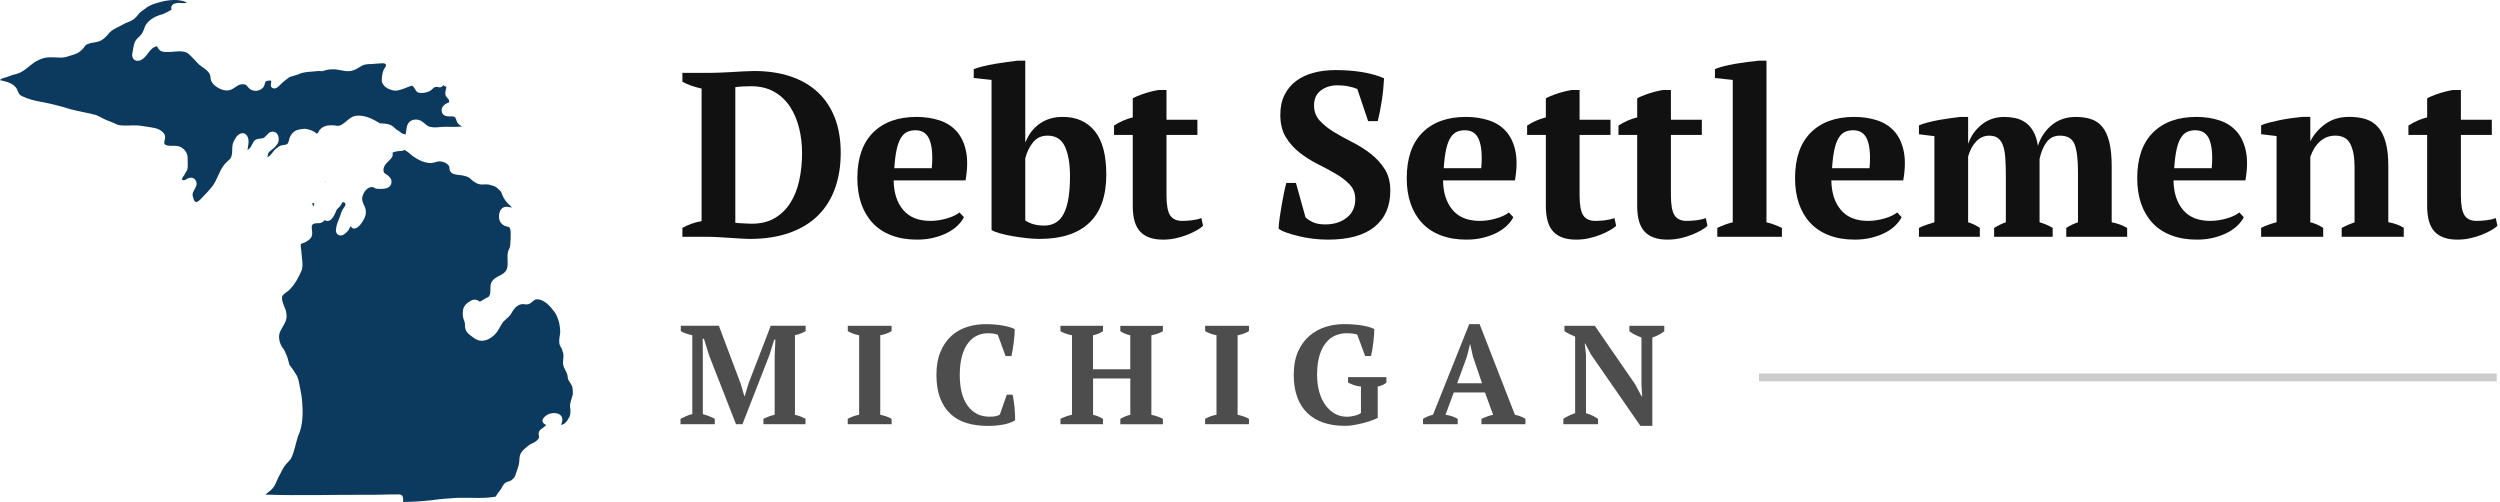
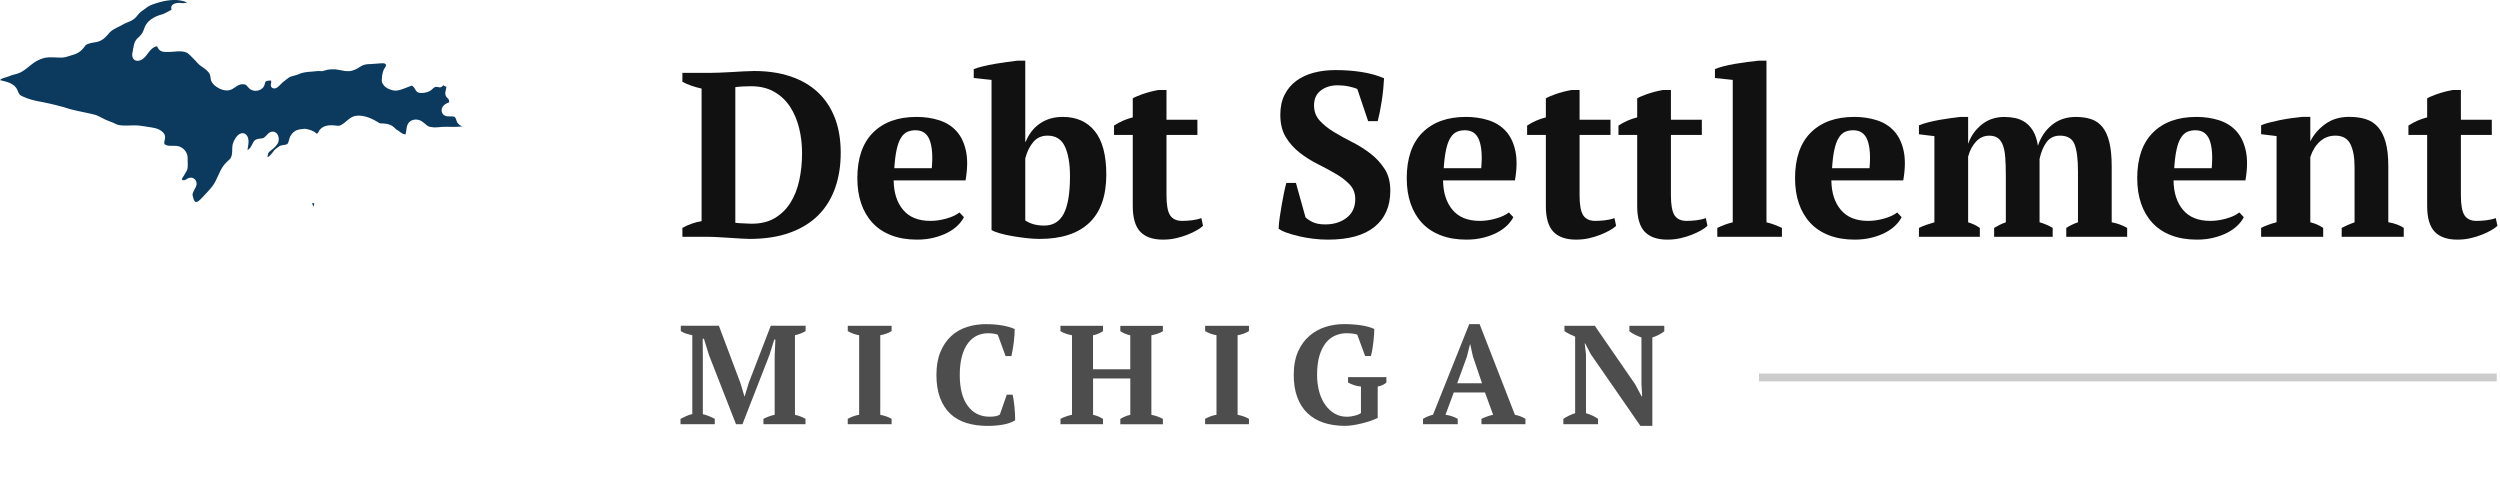
<svg xmlns="http://www.w3.org/2000/svg" id="Layer_2" data-name="Layer 2" viewBox="0 0 640.47 128.6">
  <defs>
    <style>      .cls-1 {        fill: #ccc;      }      .cls-1, .cls-2, .cls-3, .cls-4 {        stroke-width: 0px;      }      .cls-2 {        fill: #111;      }      .cls-3 {        fill: #0b3a5e;      }      .cls-4 {        fill: #4d4d4d;      }    </style>
  </defs>
  <g id="Layer_1-2" data-name="Layer 1">
    <g>
      <g>
        <path class="cls-2" d="M174.82,60.67v-2.28c.68-.4,1.44-.75,2.28-1.05.84-.3,1.72-.53,2.64-.69V22.69c-.92-.2-1.81-.45-2.67-.75-.86-.3-1.61-.63-2.25-.99v-2.28h6.96c.68,0,1.52-.02,2.52-.06,1-.04,2.04-.09,3.12-.15,1.08-.06,2.13-.12,3.15-.18s1.89-.09,2.61-.09c3.48,0,6.59.46,9.33,1.38,2.74.92,5.06,2.26,6.96,4.02,1.9,1.76,3.36,3.94,4.38,6.54,1.02,2.6,1.53,5.6,1.53,9s-.48,6.34-1.44,9.06c-.96,2.72-2.4,5.04-4.32,6.96s-4.35,3.41-7.29,4.47c-2.94,1.06-6.39,1.59-10.35,1.59-.52,0-1.22-.03-2.1-.09-.88-.06-1.82-.12-2.82-.18-1-.06-2-.12-3-.18-1-.06-1.88-.09-2.64-.09h-6.6ZM192.4,22.09c-.72,0-1.44.02-2.16.06-.72.04-1.34.1-1.86.18v34.74c.16.04.44.07.84.09.4.02.81.04,1.23.06.42.02.83.04,1.23.06.4.02.7.03.9.03,2.32,0,4.29-.48,5.91-1.44s2.95-2.26,3.99-3.9c1.04-1.64,1.8-3.56,2.28-5.76.48-2.2.72-4.54.72-7.02,0-2.2-.25-4.32-.75-6.36-.5-2.04-1.27-3.86-2.31-5.46-1.04-1.6-2.39-2.88-4.05-3.84-1.66-.96-3.65-1.44-5.97-1.44Z" />
        <path class="cls-2" d="M246.94,55.63c-.32.68-.83,1.37-1.53,2.07-.7.7-1.56,1.32-2.58,1.86s-2.2.98-3.54,1.32c-1.34.34-2.79.51-4.35.51-2.48,0-4.68-.37-6.6-1.11s-3.52-1.8-4.8-3.18c-1.28-1.38-2.25-3.03-2.91-4.95-.66-1.92-.99-4.08-.99-6.48,0-5.12,1.34-9.02,4.02-11.7,2.68-2.68,6.4-4.02,11.16-4.02,2.04,0,3.95.28,5.73.84,1.78.56,3.26,1.48,4.44,2.76,1.18,1.28,2,2.96,2.46,5.04.46,2.08.43,4.62-.09,7.62h-18.42c.04,3.16.85,5.68,2.43,7.56,1.58,1.88,3.91,2.82,6.99,2.82,1.32,0,2.69-.2,4.11-.6,1.42-.4,2.53-.92,3.33-1.56l1.14,1.2ZM234.54,33.37c-.79,0-1.5.14-2.12.42-.62.28-1.15.79-1.61,1.53-.46.74-.82,1.74-1.1,3-.28,1.26-.48,2.85-.6,4.77h9.6c.28-3.12.1-5.52-.54-7.2-.64-1.68-1.85-2.52-3.64-2.52Z" />
        <path class="cls-2" d="M254.02,20.47l-4.56-.48v-2.28c.6-.24,1.39-.48,2.37-.72.98-.24,2-.45,3.06-.63,1.06-.18,2.1-.34,3.12-.48,1.02-.14,1.89-.25,2.61-.33h2.04v20.76h.12c.8-2,2.02-3.56,3.66-4.68,1.64-1.12,3.58-1.68,5.82-1.68,3.52,0,6.26,1.22,8.22,3.66,1.96,2.44,2.94,6.14,2.94,11.1,0,5.48-1.45,9.6-4.35,12.36-2.9,2.76-7.15,4.14-12.75,4.14-1,0-2.12-.07-3.36-.21-1.24-.14-2.44-.31-3.6-.51-1.16-.2-2.23-.44-3.21-.72-.98-.28-1.69-.56-2.13-.84V20.47ZM268.36,34.75c-1.52,0-2.74.55-3.66,1.65-.92,1.1-1.6,2.49-2.04,4.17v15.9c.56.4,1.25.72,2.07.96.82.24,1.75.36,2.79.36,2.28,0,3.95-1.02,5.01-3.06,1.06-2.04,1.59-5.24,1.59-9.6,0-3.16-.43-5.68-1.29-7.56-.86-1.88-2.35-2.82-4.47-2.82Z" />
        <path class="cls-2" d="M285.4,32.17c1.52-.99,3.12-1.68,4.8-2.1v-4.86c.32-.24,1.11-.59,2.37-1.05,1.26-.46,2.67-.83,4.23-1.11h2.04v7.62h7.92v3.9h-7.92v15.46c0,2.47.31,4.18.93,5.13.62.95,1.65,1.43,3.09,1.43.72,0,1.53-.05,2.43-.15.9-.1,1.73-.29,2.49-.57l.42,1.98c-.36.36-.89.74-1.59,1.14-.7.4-1.5.78-2.4,1.14s-1.88.66-2.94.9c-1.06.24-2.17.36-3.33.36-2.6,0-4.54-.68-5.82-2.03-1.28-1.35-1.92-3.54-1.92-6.57v-18.22h-4.8v-2.4Z" />
        <path class="cls-2" d="M334.48,55.69c.44.44,1.06.85,1.86,1.23.8.38,1.86.57,3.18.57,2.2,0,4.03-.57,5.49-1.71,1.46-1.14,2.19-2.73,2.19-4.77,0-1.48-.47-2.72-1.41-3.72-.94-1-2.13-1.92-3.57-2.76-1.44-.84-2.98-1.67-4.62-2.49-1.64-.82-3.18-1.79-4.62-2.91-1.44-1.12-2.63-2.45-3.57-3.99-.94-1.54-1.41-3.45-1.41-5.73,0-1.96.36-3.66,1.08-5.1.72-1.44,1.71-2.63,2.97-3.57,1.26-.94,2.75-1.64,4.47-2.1,1.72-.46,3.58-.69,5.58-.69,2.44,0,4.71.17,6.81.51,2.1.34,3.99.87,5.67,1.59-.04.8-.11,1.72-.21,2.76-.1,1.04-.23,2.07-.39,3.09-.16,1.02-.33,1.98-.51,2.88-.18.9-.35,1.65-.51,2.25h-2.46l-2.77-8.22c-.48-.24-1.2-.46-2.14-.66-.94-.2-1.92-.3-2.92-.3-1.69,0-3.12.44-4.28,1.32-1.17.88-1.75,2.16-1.75,3.84,0,1.52.48,2.81,1.44,3.87.96,1.06,2.17,2.03,3.61,2.91,1.44.88,3.02,1.75,4.72,2.61,1.71.86,3.28,1.85,4.72,2.97,1.44,1.12,2.65,2.43,3.61,3.93s1.44,3.35,1.44,5.55c0,4-1.35,7.09-4.05,9.27-2.7,2.18-6.67,3.27-11.91,3.27-1.28,0-2.57-.08-3.87-.24-1.3-.16-2.53-.38-3.69-.66-1.16-.28-2.19-.58-3.09-.9-.9-.32-1.57-.66-2.01-1.02.04-.92.14-1.91.3-2.97.16-1.06.33-2.12.51-3.18.18-1.06.37-2.07.57-3.03.2-.96.4-1.8.6-2.52h2.46l2.46,8.82Z" />
        <path class="cls-2" d="M387.69,55.63c-.32.68-.83,1.37-1.53,2.07-.7.7-1.56,1.32-2.58,1.86-1.02.54-2.2.98-3.54,1.32s-2.79.51-4.35.51c-2.48,0-4.68-.37-6.6-1.11s-3.52-1.8-4.8-3.18c-1.28-1.38-2.25-3.03-2.91-4.95-.66-1.92-.99-4.08-.99-6.48,0-5.12,1.34-9.02,4.02-11.7,2.68-2.68,6.4-4.02,11.16-4.02,2.04,0,3.95.28,5.73.84,1.78.56,3.26,1.48,4.44,2.76,1.18,1.28,2,2.96,2.46,5.04.46,2.08.43,4.62-.09,7.62h-18.42c.04,3.16.85,5.68,2.43,7.56,1.58,1.88,3.91,2.82,6.99,2.82,1.32,0,2.69-.2,4.11-.6,1.42-.4,2.53-.92,3.33-1.56l1.14,1.2ZM375.3,33.37c-.79,0-1.5.14-2.12.42-.62.28-1.15.79-1.61,1.53-.46.74-.83,1.74-1.1,3-.28,1.26-.48,2.85-.6,4.77h9.6c.28-3.12.1-5.52-.54-7.2-.64-1.68-1.85-2.52-3.64-2.52Z" />
        <path class="cls-2" d="M391.23,32.17c1.52-.99,3.12-1.68,4.8-2.1v-4.86c.32-.24,1.11-.59,2.37-1.05,1.26-.46,2.67-.83,4.23-1.11h2.04v7.62h7.92v3.9h-7.92v15.46c0,2.47.31,4.18.93,5.13.62.95,1.65,1.43,3.09,1.43.72,0,1.53-.05,2.43-.15.9-.1,1.73-.29,2.49-.57l.42,1.98c-.36.36-.89.74-1.59,1.14-.7.4-1.5.78-2.4,1.14-.9.36-1.88.66-2.94.9-1.06.24-2.17.36-3.33.36-2.6,0-4.54-.68-5.82-2.03-1.28-1.35-1.92-3.54-1.92-6.57v-18.22h-4.8v-2.4Z" />
        <path class="cls-2" d="M414.63,32.17c1.52-.99,3.12-1.68,4.8-2.1v-4.86c.32-.24,1.11-.59,2.37-1.05,1.26-.46,2.67-.83,4.23-1.11h2.04v7.62h7.92v3.9h-7.92v15.46c0,2.47.31,4.18.93,5.13.62.95,1.65,1.43,3.09,1.43.72,0,1.53-.05,2.43-.15.9-.1,1.73-.29,2.49-.57l.42,1.98c-.36.36-.89.74-1.59,1.14-.7.4-1.5.78-2.4,1.14-.9.36-1.88.66-2.94.9-1.06.24-2.17.36-3.33.36-2.6,0-4.54-.68-5.82-2.03-1.28-1.35-1.92-3.54-1.92-6.57v-18.22h-4.8v-2.4Z" />
        <path class="cls-2" d="M456.51,60.67h-16.56v-2.28c1.32-.64,2.64-1.12,3.96-1.44V20.47l-4.56-.48v-2.28c.52-.24,1.24-.48,2.16-.72.92-.24,1.91-.45,2.97-.63,1.06-.18,2.12-.34,3.18-.48,1.06-.14,2.01-.25,2.85-.33h2.04v41.4c1.32.32,2.64.8,3.96,1.44v2.28Z" />
        <path class="cls-2" d="M487.17,55.63c-.32.68-.83,1.37-1.53,2.07-.7.7-1.56,1.32-2.58,1.86s-2.2.98-3.54,1.32-2.79.51-4.35.51c-2.48,0-4.68-.37-6.6-1.11s-3.52-1.8-4.8-3.18c-1.28-1.38-2.25-3.03-2.91-4.95-.66-1.92-.99-4.08-.99-6.48,0-5.12,1.34-9.02,4.02-11.7,2.68-2.68,6.4-4.02,11.16-4.02,2.04,0,3.95.28,5.73.84,1.78.56,3.26,1.48,4.44,2.76,1.18,1.28,2,2.96,2.46,5.04.46,2.08.43,4.62-.09,7.62h-18.42c.04,3.16.85,5.68,2.43,7.56,1.58,1.88,3.91,2.82,6.99,2.82,1.32,0,2.69-.2,4.11-.6,1.42-.4,2.53-.92,3.33-1.56l1.14,1.2ZM474.78,33.37c-.79,0-1.5.14-2.12.42-.62.28-1.15.79-1.61,1.53-.46.74-.82,1.74-1.1,3-.28,1.26-.48,2.85-.6,4.77h9.6c.28-3.12.1-5.52-.54-7.2-.64-1.68-1.85-2.52-3.64-2.52Z" />
        <path class="cls-2" d="M525.87,60.67h-15v-2.28c.4-.24.85-.49,1.35-.75.5-.26,1.05-.49,1.65-.69v-11.97c0-1.84-.05-3.41-.15-4.69-.1-1.28-.31-2.34-.63-3.16-.32-.82-.76-1.42-1.32-1.8-.56-.38-1.28-.57-2.16-.57-1.28,0-2.39.49-3.33,1.47-.94.98-1.63,2.28-2.07,3.88v16.84c1.08.32,2.08.8,3,1.44v2.28h-15.6v-2.28c.56-.28,1.18-.54,1.86-.78.68-.24,1.38-.46,2.1-.66v-22.07l-3.96-.48v-2.28c.64-.28,1.43-.54,2.37-.78.94-.24,1.91-.45,2.91-.63,1-.18,1.97-.33,2.91-.45.94-.12,1.73-.22,2.37-.3h2.04v6.78h.06c.64-1.88,1.77-3.48,3.39-4.8,1.62-1.32,3.57-1.98,5.85-1.98.96,0,1.9.1,2.82.3.92.2,1.77.57,2.55,1.11.78.54,1.45,1.29,2.01,2.25.56.96.96,2.2,1.2,3.72.72-2.2,1.92-3.98,3.6-5.34,1.68-1.36,3.72-2.04,6.12-2.04,1.48,0,2.79.19,3.93.57,1.14.38,2.1,1.05,2.88,2.01.78.96,1.37,2.27,1.77,3.91.4,1.64.6,3.73.6,6.25v14.25c1.36.24,2.68.72,3.96,1.44v2.28h-15.6v-2.28c.92-.6,1.92-1.08,3-1.44v-13.05c0-3.13-.29-5.43-.87-6.92-.58-1.48-1.83-2.23-3.75-2.23-1.44,0-2.57.54-3.39,1.62-.82,1.08-1.43,2.53-1.83,4.33v16.24c.68.2,1.29.42,1.83.66.54.24,1.05.5,1.53.78v2.28Z" />
        <path class="cls-2" d="M574.83,55.63c-.32.68-.83,1.37-1.53,2.07-.7.7-1.56,1.32-2.58,1.86-1.02.54-2.2.98-3.54,1.32-1.34.34-2.79.51-4.35.51-2.48,0-4.68-.37-6.6-1.11-1.92-.74-3.52-1.8-4.8-3.18-1.28-1.38-2.25-3.03-2.91-4.95-.66-1.92-.99-4.08-.99-6.48,0-5.12,1.34-9.02,4.02-11.7,2.68-2.68,6.4-4.02,11.16-4.02,2.04,0,3.95.28,5.73.84,1.78.56,3.26,1.48,4.44,2.76,1.18,1.28,2,2.96,2.46,5.04.46,2.08.43,4.62-.09,7.62h-18.42c.04,3.16.85,5.68,2.43,7.56,1.58,1.88,3.91,2.82,6.99,2.82,1.32,0,2.69-.2,4.11-.6,1.42-.4,2.53-.92,3.33-1.56l1.14,1.2ZM562.44,33.37c-.79,0-1.5.14-2.12.42-.62.28-1.15.79-1.61,1.53-.46.74-.83,1.74-1.1,3-.28,1.26-.48,2.85-.6,4.77h9.6c.28-3.12.1-5.52-.54-7.2-.64-1.68-1.85-2.52-3.64-2.52Z" />
        <path class="cls-2" d="M615.81,60.67h-15.9v-2.28c.52-.28,1.03-.53,1.53-.75.5-.22,1.09-.45,1.77-.69v-14.14c0-2.53-.36-4.5-1.08-5.92-.72-1.42-2-2.14-3.84-2.14-1.52,0-2.83.49-3.93,1.47-1.1.98-1.93,2.32-2.49,4v16.72c.64.16,1.21.35,1.71.57.5.22,1.03.51,1.59.87v2.28h-15.9v-2.28c1-.52,2.32-1.01,3.96-1.45v-22.07l-3.96-.48v-2.28c.52-.24,1.2-.47,2.04-.69.84-.22,1.75-.43,2.73-.63.98-.2,1.98-.37,3-.51,1.02-.14,1.95-.25,2.79-.33h2.04v6.18h.06c.84-1.68,2.1-3.13,3.78-4.35,1.68-1.22,3.72-1.83,6.12-1.83,1.56,0,2.96.19,4.2.57,1.24.38,2.29,1.05,3.15,2.01.86.96,1.52,2.25,1.98,3.88.46,1.62.69,3.68.69,6.16v14.37c1.6.28,2.92.76,3.96,1.44v2.28Z" />
        <path class="cls-2" d="M617.01,32.17c1.52-.99,3.12-1.68,4.8-2.1v-4.86c.32-.24,1.11-.59,2.37-1.05,1.26-.46,2.67-.83,4.23-1.11h2.04v7.62h7.92v3.9h-7.92v15.46c0,2.47.31,4.18.93,5.13.62.95,1.65,1.43,3.09,1.43.72,0,1.53-.05,2.43-.15.9-.1,1.73-.29,2.49-.57l.42,1.98c-.36.36-.89.74-1.59,1.14-.7.4-1.5.78-2.4,1.14s-1.88.66-2.94.9c-1.06.24-2.17.36-3.33.36-2.6,0-4.54-.68-5.82-2.03-1.28-1.35-1.92-3.54-1.92-6.57v-18.22h-4.8v-2.4Z" />
      </g>
      <g>
        <path class="cls-4" d="M206.34,108.67h-10.76v-1.37c.48-.24.95-.44,1.4-.61.46-.17.95-.31,1.48-.43v-15.05l.18-4.21h-.29l-1.19,3.85-6.95,17.82h-1.66l-6.91-17.68-1.3-4.21h-.32l.04,4.57v14.76c.46.1.96.25,1.51.47.55.22,1.07.46,1.55.72v1.37h-8.78v-1.37c.38-.19.86-.42,1.42-.68.56-.26,1.1-.44,1.6-.54v-20.2c-.48-.1-.99-.23-1.53-.4s-1.01-.38-1.42-.65v-1.37h9.76l5.51,14.65,1.04,3.46h.04l1.08-3.53,5.62-14.58h8.93v1.37c-.41.24-.85.45-1.31.63-.47.18-.94.32-1.42.41v20.41c.5.1.99.24,1.46.43.47.19.88.38,1.24.58v1.37Z" />
        <path class="cls-4" d="M228.41,108.67h-11.23v-1.37c.96-.53,1.93-.88,2.92-1.04v-20.38c-.48-.07-.98-.2-1.51-.4-.53-.19-1-.41-1.4-.65v-1.37h11.23v1.37c-.43.27-.91.49-1.42.67-.52.18-1.01.31-1.49.38v20.38c.48.1.98.23,1.49.4.52.17.99.38,1.42.65v1.37Z" />
        <path class="cls-4" d="M257.93,101.11h1.48c.1.38.19.85.27,1.39.08.54.16,1.12.22,1.73.06.61.1,1.22.13,1.82s.04,1.14.04,1.62c-.84.53-1.89.9-3.15,1.12-1.26.22-2.55.32-3.87.32-1.99,0-3.8-.25-5.42-.74s-3-1.27-4.14-2.34c-1.14-1.07-2.02-2.42-2.65-4.07-.62-1.64-.94-3.62-.94-5.92s.34-4.24,1.03-5.89c.68-1.64,1.6-2.99,2.75-4.05s2.49-1.83,4.01-2.32c1.52-.49,3.13-.74,4.81-.74,1.58,0,3.02.11,4.3.34,1.28.23,2.33.53,3.15.92,0,.38-.02.88-.05,1.48-.04.6-.1,1.23-.18,1.89-.08.66-.18,1.31-.29,1.94s-.21,1.17-.31,1.6h-1.51l-1.98-5.44c-.22-.12-.56-.22-1.04-.29s-.97-.11-1.48-.11c-.98,0-1.91.2-2.77.59-.86.4-1.63,1.03-2.3,1.89-.67.86-1.2,1.97-1.58,3.33-.38,1.36-.58,2.98-.58,4.88,0,3.43.68,6.07,2.05,7.92,1.37,1.85,3.23,2.77,5.58,2.77.67,0,1.24-.05,1.71-.16.47-.11.79-.26.95-.45l1.76-5.04Z" />
        <path class="cls-4" d="M282.59,108.67h-10.91v-1.37c.41-.22.88-.42,1.42-.61s1.05-.34,1.53-.43v-20.38c-.58-.1-1.13-.24-1.66-.43-.53-.19-.96-.4-1.3-.61v-1.37h10.91v1.37c-.36.24-.76.46-1.21.65-.44.19-.89.32-1.35.4v8.71h9.54v-8.71c-.53-.1-1-.24-1.42-.43-.42-.19-.8-.4-1.13-.61v-1.37h10.91v1.37c-.41.27-.88.48-1.4.65-.53.17-1.04.3-1.55.4v20.38c.55.1,1.09.24,1.6.43s.97.4,1.35.61v1.37h-10.91v-1.37c.36-.22.76-.42,1.19-.61.43-.19.89-.34,1.37-.43v-9.32h-9.54v9.32c.48.1.92.23,1.33.4s.82.38,1.22.65v1.37Z" />
        <path class="cls-4" d="M319.96,108.67h-11.23v-1.37c.96-.53,1.93-.88,2.92-1.04v-20.38c-.48-.07-.98-.2-1.51-.4-.53-.19-1-.41-1.4-.65v-1.37h11.23v1.37c-.43.27-.91.49-1.42.67-.52.18-1.01.31-1.49.38v20.38c.48.1.98.23,1.49.4.52.17.99.38,1.42.65v1.37Z" />
        <path class="cls-4" d="M352.93,107.08c-.48.24-1.07.48-1.76.72-.7.24-1.43.46-2.2.65-.77.19-1.54.35-2.3.47-.77.12-1.45.18-2.05.18-2.06,0-3.91-.27-5.53-.81-1.62-.54-3-1.36-4.14-2.45-1.14-1.09-2.01-2.45-2.61-4.09-.6-1.63-.9-3.53-.9-5.69,0-2.35.37-4.35,1.1-5.99.73-1.64,1.7-2.99,2.92-4.03,1.21-1.04,2.59-1.81,4.12-2.29,1.54-.48,3.11-.72,4.72-.72s3.07.11,4.46.32c1.39.22,2.5.53,3.31.94,0,.36-.02.82-.05,1.39s-.09,1.17-.16,1.82c-.07.65-.16,1.3-.27,1.94-.11.65-.23,1.24-.38,1.76h-1.48l-2.02-5.47c-.26-.12-.66-.21-1.19-.27-.53-.06-1.06-.09-1.58-.09-.98,0-1.93.19-2.84.58-.91.38-1.72,1-2.41,1.85s-1.25,1.96-1.66,3.31c-.41,1.36-.61,3.01-.61,4.95,0,1.58.19,3.03.56,4.34.37,1.31.89,2.43,1.57,3.37s1.48,1.67,2.41,2.2c.94.53,1.97.79,3.1.79.36,0,.73-.03,1.12-.09.38-.06.74-.14,1.08-.23.34-.1.63-.2.88-.32s.43-.23.52-.32v-6.77c-.62-.05-1.21-.17-1.76-.36-.55-.19-1.07-.42-1.55-.68v-1.37h9.83v1.37c-.22.22-.5.41-.86.59s-.82.33-1.37.45v8.06Z" />
        <path class="cls-4" d="M373.45,108.67h-8.89v-1.37c.38-.24.8-.45,1.24-.63.44-.18.88-.32,1.31-.41l9.29-23.22h2.66l9.04,23.22c.48.1.96.23,1.44.41.48.18.9.39,1.26.63v1.37h-11.27v-1.37c.46-.22.95-.42,1.48-.61.53-.19,1.03-.34,1.51-.43l-2.09-5.72h-7.99l-2.12,5.72c1.1.14,2.15.49,3.13,1.04v1.37ZM373.31,98.19h6.37l-2.34-6.88-.68-3.1h-.07l-.79,3.17-2.48,6.8Z" />
        <path class="cls-4" d="M417.44,83.47h8.93v1.4c-.46.36-.96.68-1.51.95-.55.28-1.07.49-1.55.63v22.65h-3.06l-12.71-18.36-1.44-2.77h-.11l.32,2.88v15.01c.48.12,1.01.32,1.6.59.59.28,1.08.56,1.49.85v1.37h-8.89v-1.37c.43-.29.91-.56,1.42-.81.52-.25,1.05-.46,1.6-.63v-19.62c-.48-.19-.96-.41-1.44-.65-.48-.24-.91-.49-1.3-.76v-1.37h7.78l10.33,14.98,1.66,3.1h.14l-.18-3.09v-12c-.58-.19-1.13-.42-1.67-.7-.54-.28-1.01-.57-1.42-.88v-1.4Z" />
      </g>
      <rect class="cls-1" x="450.63" y="95.7" width="189" height="2" />
      <g>
-         <path class="cls-3" d="M146.5,98.79c.26.69.26,1.47.26,2.2-.23,1.1-.85,2.15-.69,3.38.13.99.16,2.05-.46,2.89-.36.74-1.01,1.53-1.9,1.57,1.15-2.27-.63-3.41-2.76-2.88-1.4.4-3.04,2.03-1.02,2.92-.85,1.03-2.31,1.11-1.86,2.86,0-.02-.01-.05-.01-.07,0,0,0-.01,0-.02.21.61-.31,1.02-.72,1.38-.53.47-1.25.58-1.82,1.02-.56.47-2.01,1.51-2.24,2.45-.04.08-.07.16-.09.24-.13.57-.12,1.15-.18,1.73-.11.84-.42,1.72-.72,2.52-.16.49-.29,1.09-.67,1.49-.29.32-.62.62-1.02.77-.53.16-1.1.29-1.46.74-.35.42-.55.94-.85,1.4-.5.57-.92,1.19-1.31,1.85-3.16.58-6.44.2-9.65.3-2.27.14-4.55.29-6.81.63-2.37.25-4.82.42-7.23.43.02-1.53-.06-2.05-1.74-1.92-2.5-.02-4.99.12-7.49.09-8.71-.04-17.42.25-26.12-.05.04-.03.07-.05.11-.07.62-.53,1.32-.97,1.84-1.59.72-.85,1-1.94,1.51-2.91.51-.87.87-1.83,1.46-2.66.46-.71,1.13-1.23,1.63-1.91.94-1.75,1.21-3.83,1.83-5.72,1.44-3.07,1.32-6.53,1-9.84-.12-1.13-.39-2.19-.58-3.33-.16-.84-.31-1.71-.72-2.48-.56-.97-1.21-1.88-1.89-2.77-.2-.73-.34-1.49-.63-2.19-.34-.82-.65-1.71-1.3-2.41-.6-1.07-.93-2.42-.53-3.62.62-1.57,2.01-2.9,1.72-4.72-.06-1.59-1.39-2.96-1.1-4.58.49-.86,1.56-1.19,2.15-1.98,1.28-1.34,2.14-3.05,2.87-4.74.42-1.47-.01-2.99-.08-4.48,0-.63-.26-1.46-.16-2.18.14-.05.26-.11.35-.18.72-.19,1.4-.6,1.94-1.09,1.47-1.39-.3-3.45,1.04-3.94.54-.25,1.18-.03,1.74-.21.43-.12.76-.39,1.05-.71,1.66.97,2.59-1.56,3.1-2.73.24-.3.45-.42.74-.74.31-.36.51-.79.77-1.18,1.67.36-.11,1.67-.31,2.56-.4,1.45-1.24,2.76-1.38,4.28-.26,1,.42,1.98,1.51,1.69.56-.13.92-.59,1.34-.94.42-.38.59-.94.87-1.42,1.25,2.25,4.06-2.05,3.89-3.47.16-1.42-1.18-2.55-.91-3.96.29-1.2,1.24-2.66,2.61-2.57.37-.01.57.36.92.4.88.12,1.83.12,2.69-.1,1.45-.42,1.7-2.14.57-3.07-.35-.37-.87-.54-1.21-.92-.42-.9.11-1.93.77-2.57.61-.64,1.79-1.48,1.38-2.56.49-.13.97-.35,1.48-.38.44-.05,1.18,0,1.6-.32.89.41,1.51,1.17,2.31,1.71,1.17.84,2.58,1.51,4.04,1.64.82.1,1.57-.25,2.35-.4.97-.06,2.03.3,2.65,1.08.29.44.07,1.01.38,1.44.38.66,1.13.79,1.82.91.82.06,1.64.18,2.41.46.45.15.85.39,1.15.76.78.69,1.76,1.31,2.83,1.27.8-.05,1.6-.1,2.36.2.6.18,1.19.36,1.62.85.16.15.47.4.68.62.27.34.36.79.54,1.18.35.8.87,1.54,1.48,2.15.36.26.67.58.92.95-.36-.13-.73-.2-1.11-.22-1.95-.33-2.6,2.15-2.01,3.61.25.55.72,1.03,1.29,1.25.39.2.92.15,1.24.47.44.93.21,2.02.25,3.01-.14.8.06,1.67-.38,2.4-.7,1.29-.28,2.87-.41,4.27-.14,2.79-3.18,2.32-4.13,4.36-.56,1.12.06,2.51-.62,3.59-.79.39-1.56.91-2.34,1.34-.76-.61-1.57-.72-2.42-.19-.96.52-1.82,1.34-1.91,2.48-.14.95-.03,1.9.38,2.77.2.51.08,1.06.18,1.59.16,1.29,1.36,1.98,2.32,2.68,2.14,1.65,4.96-.03,6.15-2.06.46-.71.8-1.5,1.32-2.17.75-.75,1.71-1.35,2.19-2.39.5-.87,1.24-1.79,2.29-2.04.65-.18,1.31.15,1.96-.05.73-.21,1.13-.91,1.8-1.21,2.11-.29,3.85,1.83,4.98,3.37.93,1.51,1.35,3.35,1.34,5.11-.1.91-.34,1.83-.22,2.75.07.54.38.99.65,1.45.13.39.2.8.36,1.18.16.85-.11,1.74-.07,2.62.13,1.3,1.24,2.26,1.22,3.6.13.76.72,1.31,1.03,1.98Z" />
        <path class="cls-3" d="M118.63,32.36h0c-1.48.2-3,.16-4.5.12-1.22-.04-2.42.33-3.63.06-.98-.01-1.57-.89-2.33-1.39-.97-.69-2.41-.74-3.3.11-.86.83-.66,2.13-.99,3.19-.19-.07-.39-.09-.59-.15-.49-.18-.84-.55-1.26-.84-.49-.16-.79-.62-1.19-.93-.95-.83-2.29-.92-3.5-.93-1.8-1.11-3.89-2.18-6.06-1.95-1.65.16-2.56,1.73-3.98,2.41-.53.31-1.15.11-1.72.06-.85-.05-1.75-.06-2.54.29-.4.18-.75.42-1.04.75-.34.3-.39.97-.87,1.08-.8-.76-1.96-1.11-3.03-1.25-.89.1-1.85.12-2.62.65-.48.33-.88.81-1.14,1.33-.31.61-.3,1.36-.71,1.92-.64.36-1.47.17-2.1.59-.25.16-.48.33-.71.52-.92.62-1.25,1.82-2.3,2.28.07-.44.09-.94.37-1.3.69-.64,1.53-1.12,2.05-1.93,1.03-1.22.34-3.76-1.53-3.26-.85.25-1.2,1.19-1.96,1.59-.83.22-1.85.02-2.44.86-.49.76-.72,1.75-1.6,2.18.08-.92.4-1.82.2-2.76-.1-.81-.74-1.65-1.63-1.53-1.05.16-1.69,1.21-2.1,2.1-.75,1.38,0,3.12-.88,4.41-.61.65-1.36,1.18-1.84,1.94-1.1,1.6-1.52,3.4-2.66,5.01-.96,1.25-2.12,2.4-3.21,3.55-1.44,1.38-1.64.15-1.97-1.17.01-1,.9-1.75,1.04-2.73.09-.73-.38-1.49-1.1-1.69-.46-.1-.94.03-1.35.26-.4.31-.94.57-1.35.13.22-.58.67-1.03.92-1.6,0,0,0,0,0,0,.16-.3.39-.56.5-.88.24-.96.05-1.98.09-2.97.03-1.42-1.04-2.7-2.4-3.04-.72-.16-1.47-.05-2.21-.1-2.9-.25-.09-1.79-1.69-3.42-1.15-1.21-2.93-1.26-4.48-1.52-.79-.1-1.58-.28-2.38-.28-1.61-.07-3.28.24-4.85-.19-.68-.33-1.37-.65-2.1-.9-1.13-.37-2.27-1.13-3.39-1.58-2.16-.57-4.36-.91-6.53-1.48-2.33-.76-4.71-1.33-7.11-1.82-1.88-.31-3.76-.73-5.47-1.63-.6-.25-.77-.92-1.01-1.46-.77-1.79-2.78-2.13-4.48-2.55.12-.1.24-.2.37-.29.44-.26.98-.32,1.45-.5.88-.37,1.78-.66,2.71-.87,1.61-.53,2.77-1.79,4.12-2.75.84-.59,1.79-1.02,2.78-1.28,1.47-.3,2.94-.05,4.42-.07.82-.03,1.61-.29,2.38-.56,1.76-.47,2.58-1,3.64-2.49.21-.27.52-.41.84-.5.79-.31,1.69-.31,2.5-.56,1.23-.36,2.1-1.35,2.89-2.31.53-.57,1.25-.93,1.93-1.29.68-.31,1.34-.68,1.99-1.04.74-.33,1.53-.56,2.19-1.04.61-.42,1.04-1.04,1.52-1.59.39-.45.94-.7,1.39-1.08,1.17-1.02,2.72-1.44,4.2-1.84,2.16-.54,4.55-.75,6.64.18-.6.21-1.19.2-1.8.09-1.13-.01-2.61.27-2.2,1.76-.7.37-1.41.8-2.15,1.12-1.69.42-3.47,1.23-4.42,2.77-.36.6-.49,1.29-.82,1.9-.3.62-.85,1.06-1.32,1.54-.98.9-1.01,2.31-1.26,3.53-.4,1.4.41,2.63,1.93,2.12,1.87-.65,2.27-3.28,4.34-3.62.55,1.27,1.28,1.51,2.59,1.45,1.71.1,3.49-.53,5.13.23.81.59,1.46,1.41,2.19,2.09.49.65,1.12,1.17,1.79,1.61,3.35,2.33.9,2.6,3.07,4.67,1.12.91,2.72,1.63,4.15,1.09,1.34-.59,1.93-1.68,3.63-1.35.59.24.88,1.07,1.53,1.34,1.02.54,2.33.3,3.1-.56.89-1.2-.15-1.76,2.02-1.79.21.61-.39,1.39.27,1.86,1.08.68,1.95-.74,2.68-1.36.65-.46,1.22-1.03,1.9-1.43.66-.24,1.36-.35,2.01-.6,1.64-.81,3.48-.67,5.25-.91.55.03,1.09.13,1.61-.12.9-.32,1.87-.33,2.81-.3,1.51.17,3.03.81,4.54.24.8-.24,1.47-.74,2.17-1.16.74-.4,1.58-.42,2.41-.44.8-.08,1.6-.13,2.41-.18.37,0,1.1-.15,1.38.31.1.54-.41.9-.59,1.37-.39.9-.46,1.95-.48,2.91.18.82.81,1.5,1.56,1.87.73.3,1.52.64,2.33.5,1.35-.18,2.52-.86,3.81-1.24.85.35.84,1.56,1.78,1.8.88.2,1.92,0,2.73-.38.54-.25.88-.77,1.39-1.06.96-.26,1.31.58,2.19-.49.2.22.49.34.78.42-.11.85-.61,1.81.01,2.6.15.22.37.37.54.58.12.24.13.52.16.78-.69.28-1.45.61-1.77,1.33-.33.64-.18,1.52.42,1.95.8.58,1.8.16,2.68.44.51.35.45,1.11.82,1.57.34.45.81.84,1.39.91Z" />
-         <path class="cls-3" d="M83.3,46.38c0,.07,0,.15,0,.22,0,.01-.02.03-.02.04-.02-.02-.04-.04-.07-.06.02-.07.04-.14.09-.2Z" />
        <path class="cls-3" d="M80.51,52.09c-.06.27-.08.56-.14.83-.17-.27-.32-.5-.41-.81.01-.02.03-.05.04-.07.17,0,.34,0,.51.04Z" />
      </g>
    </g>
  </g>
</svg>